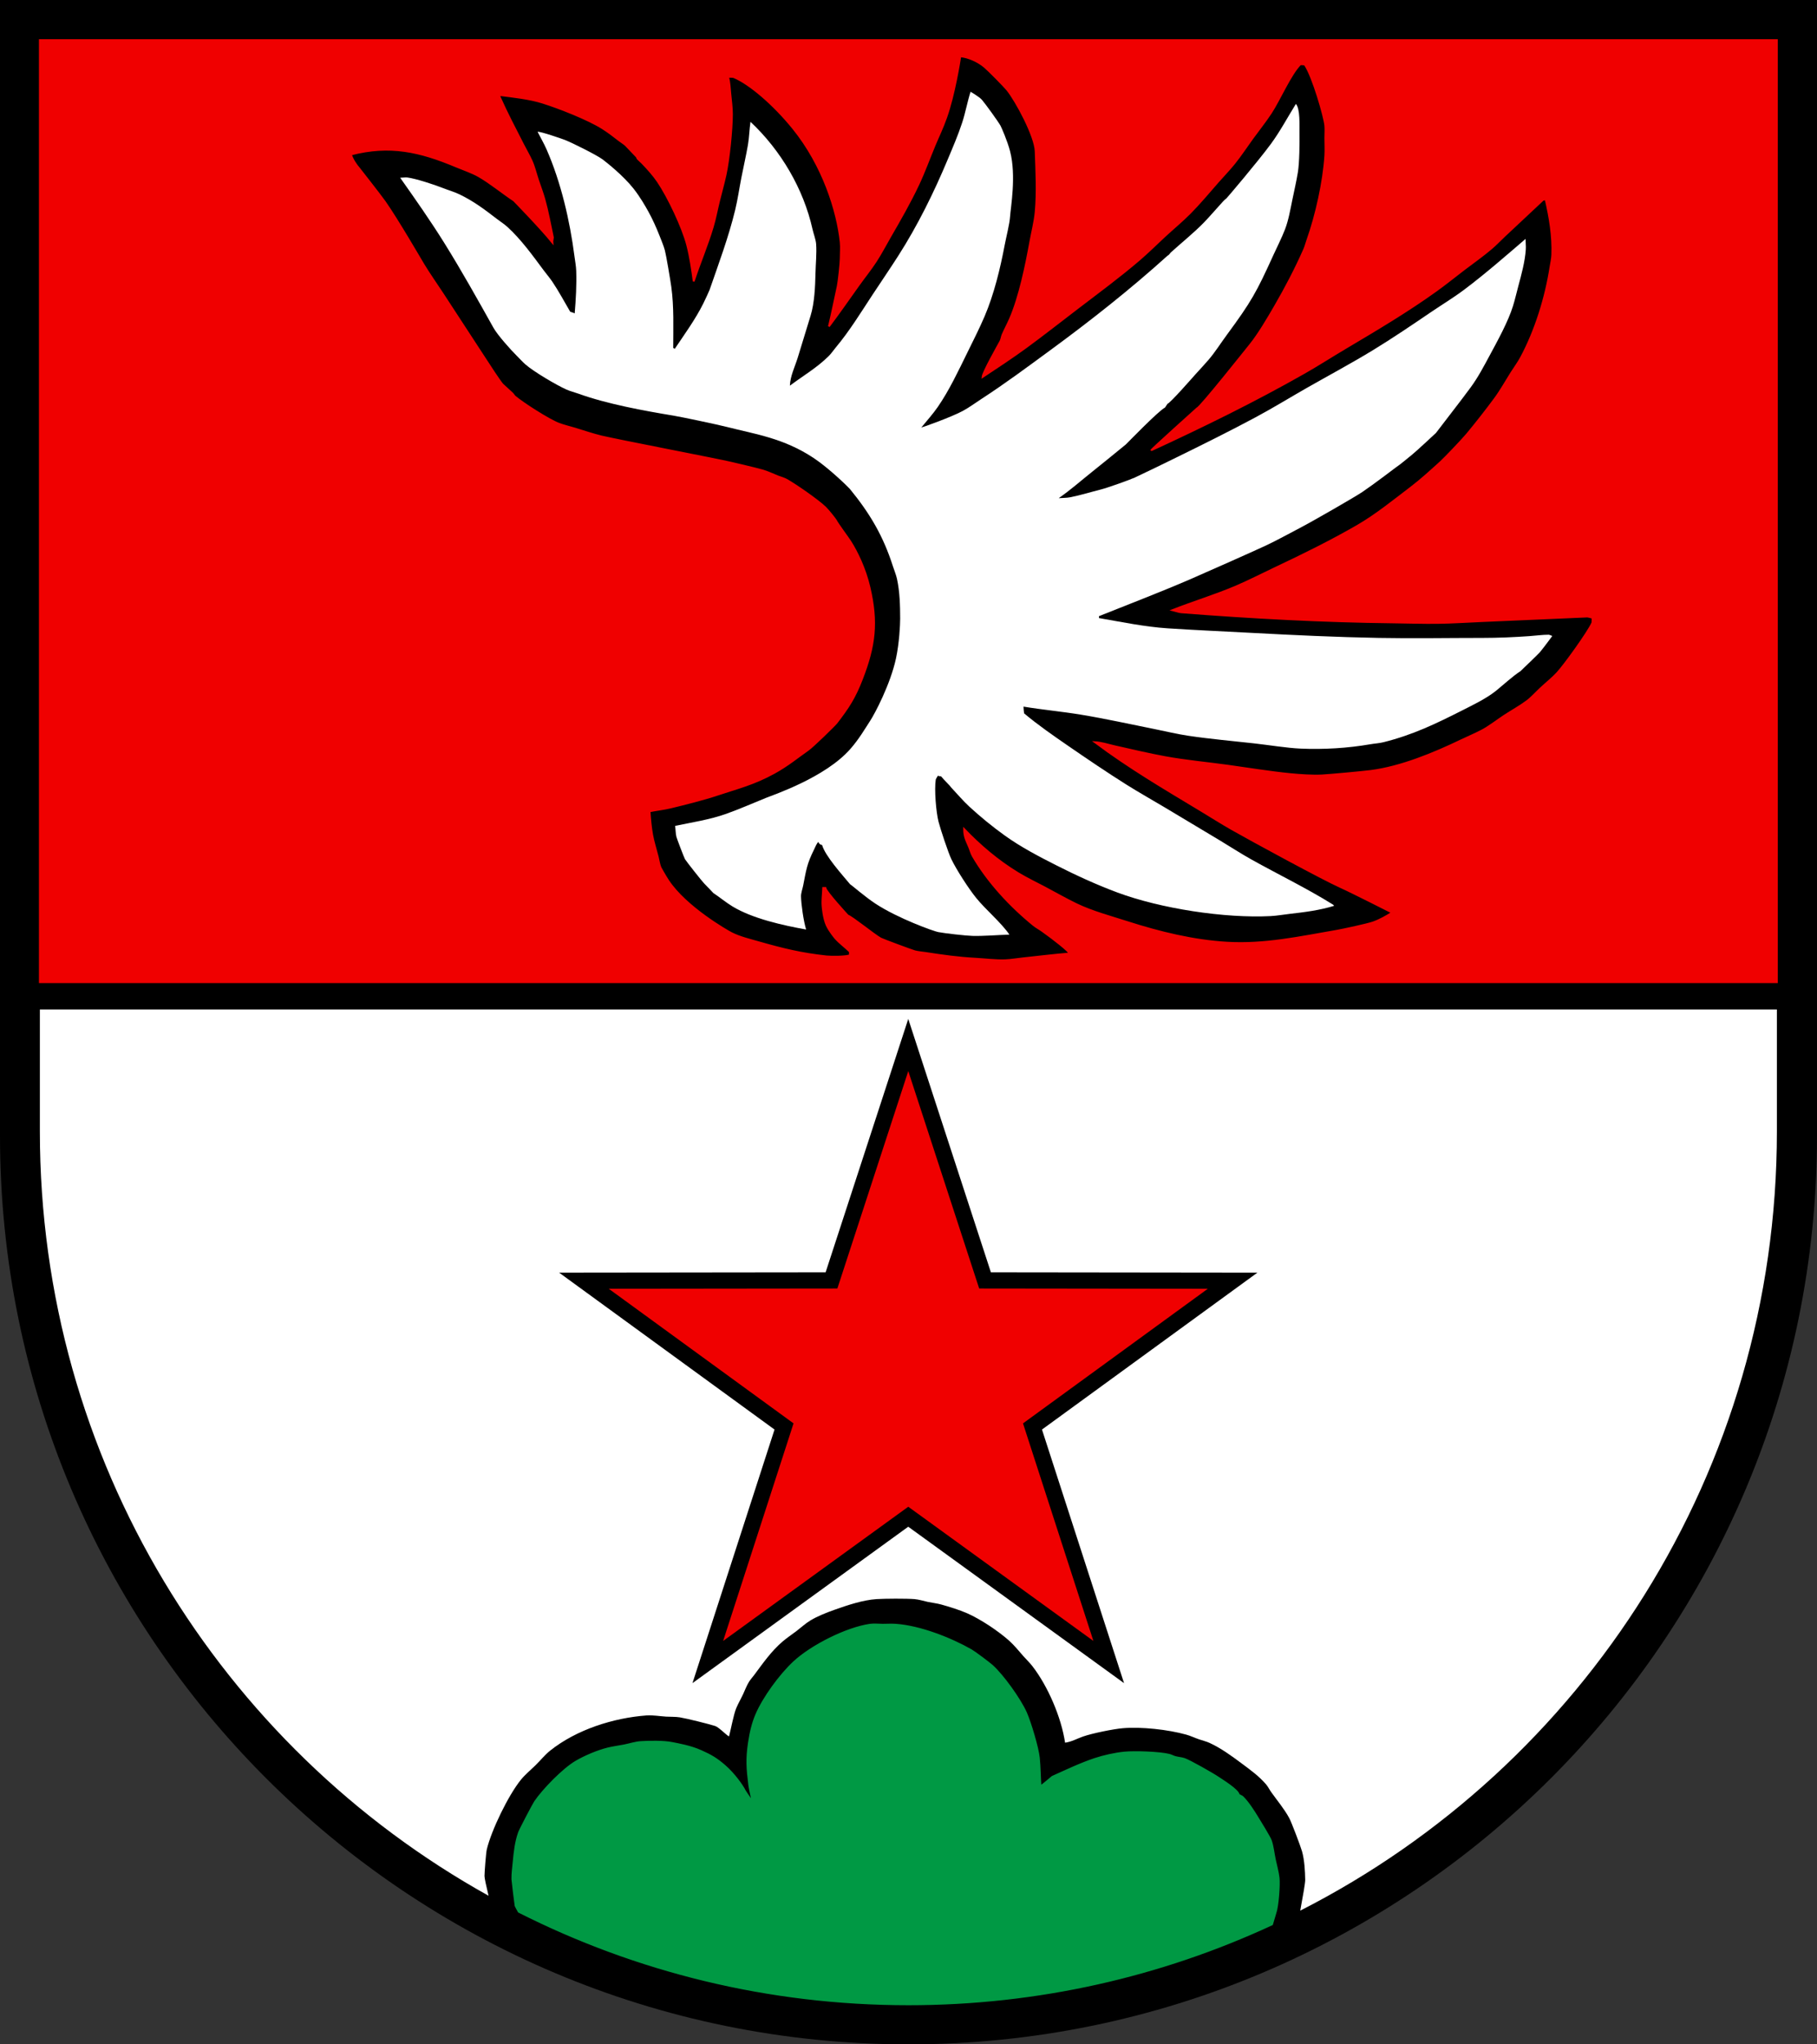
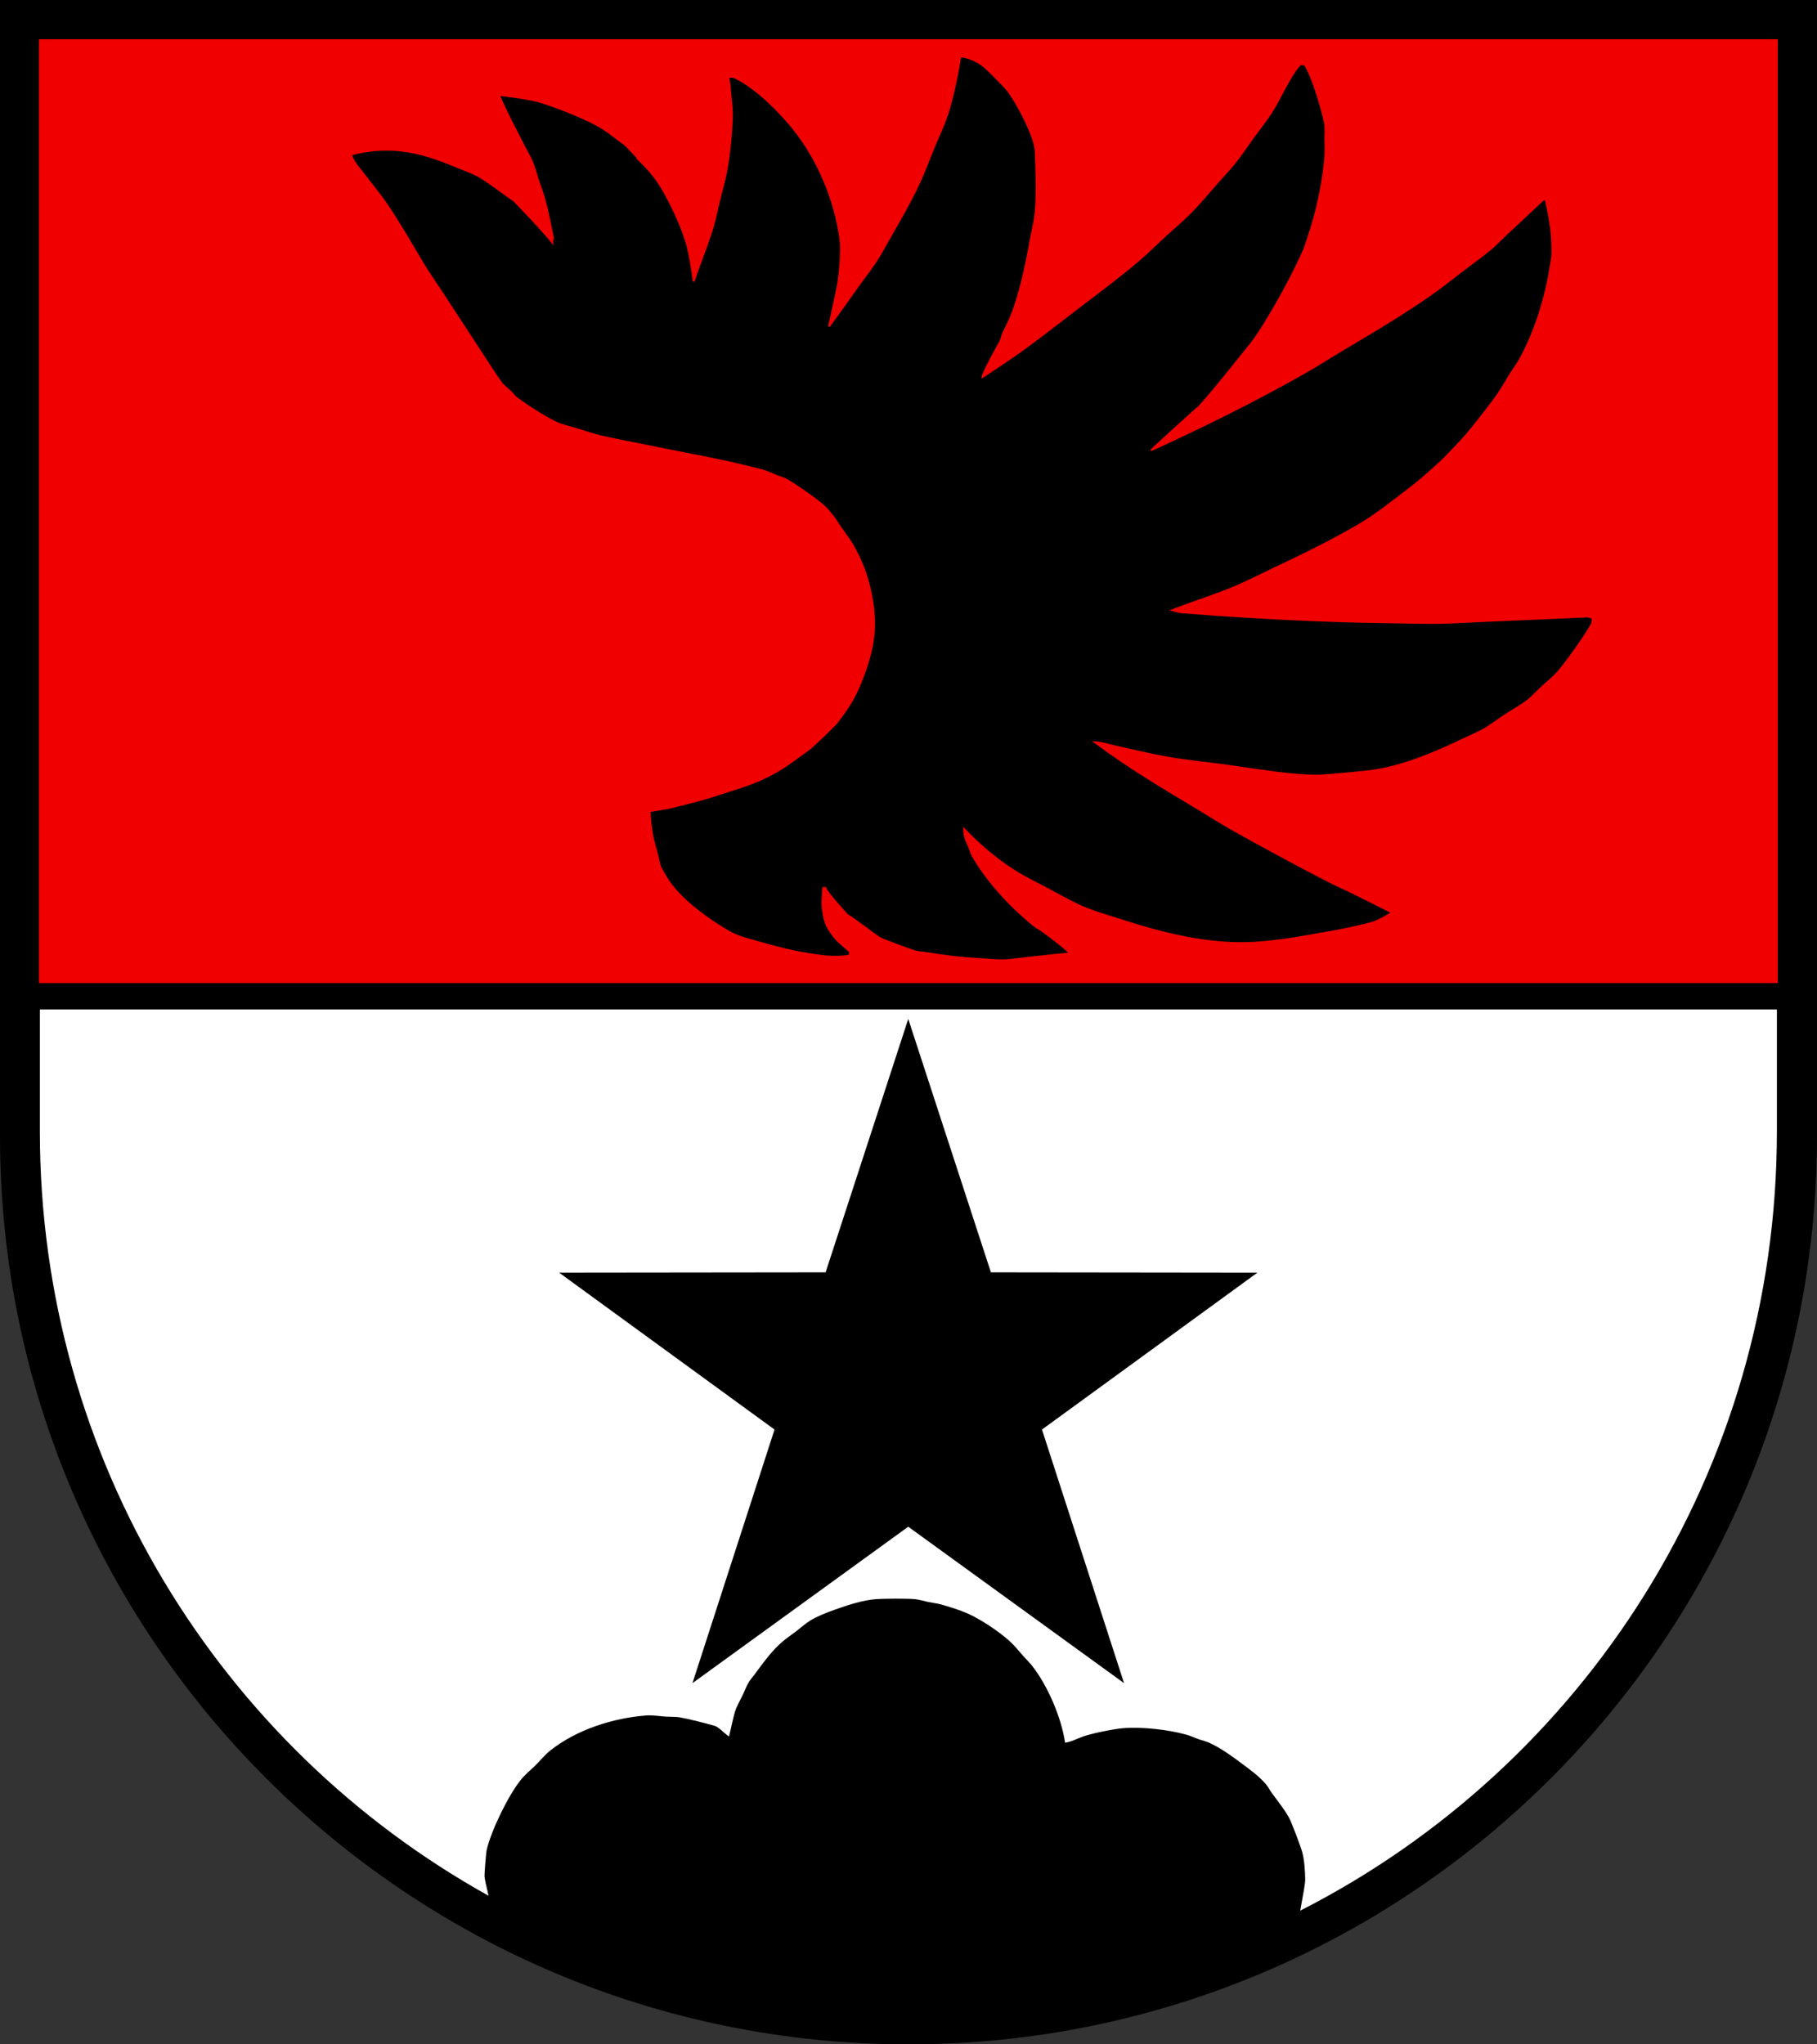
<svg xmlns="http://www.w3.org/2000/svg" width="283.465" height="318.897" viewBox="0 0 283.465 318.897" style="overflow:visible;enable-background:new 0 0 283.465 318.897" xml:space="preserve">
  <rect x="0" y="0" width="283.465" height="318.897" fill="#333333" stroke="none" />
  <g id="CMYK_Wappen">
    <path style="fill-rule:evenodd;clip-rule:evenodd;" d="M0,0h283.465v177.165c0,78.278-63.455,141.732-141.732,141.732    S0,255.443,0,177.165V0z" />
    <g>
      <path style="fill-rule:evenodd;clip-rule:evenodd;fill:#FFFFFF;" d="M175.359,262.552l-12.803-39.557l33.608-24.476     l-41.577-0.049l-12.893-39.526l-12.893,39.526l-41.577,0.047l33.607,24.477l-12.801,39.556l33.662-24.399L175.359,262.552z      M202.847,298.038c0.438-2.36,0.783-4.329,0.775-4.801c-0.02-1.362-0.121-3.129-0.498-4.451     c-0.234-0.818-1.626-4.501-1.996-5.189c-0.763-1.416-1.883-2.738-2.814-4.052c-0.258-0.363-0.496-0.846-0.778-1.178     c-1.117-1.31-2.467-2.276-3.833-3.294c-1.587-1.183-3.183-2.351-4.989-3.193c-0.498-0.232-1.137-0.382-1.663-0.565     c-0.659-0.229-1.319-0.545-1.99-0.732c-2.834-0.79-6.987-1.248-9.92-0.998c-1.443,0.123-4.761,0.794-6.188,1.297     c-0.957,0.338-1.781,0.822-2.794,0.958c-0.583-3.93-2.681-8.837-5.13-11.976c-0.395-0.506-0.887-0.978-1.317-1.457     c-0.716-0.797-1.44-1.723-2.235-2.435c-1.735-1.556-4.515-3.405-6.626-4.332c-1.139-0.5-2.821-1.025-4.032-1.357     c-0.662-0.182-1.381-0.256-2.056-0.399c-0.67-0.142-1.419-0.385-2.096-0.439c-1.24-0.1-4.663-0.084-5.929,0     c-2.133,0.143-4.522,0.947-6.526,1.657c-1.255,0.445-2.652,0.99-3.792,1.677c-0.755,0.456-1.472,1.119-2.176,1.657     c-0.728,0.556-1.526,1.078-2.216,1.677c-1.751,1.52-2.998,3.328-4.371,5.17c-0.265,0.355-0.586,0.701-0.818,1.078     c-0.351,0.57-0.616,1.272-0.897,1.883c-0.347,0.75-0.784,1.488-1.099,2.249c-0.391,0.946-0.843,3.352-1.105,4.353     c-0.19,0.049-1.573-1.414-2.147-1.598c-1.066-0.343-4.439-1.179-5.529-1.357c-0.684-0.112-1.441-0.071-2.135-0.113     c-0.963-0.058-2.105-0.256-3.055-0.186c-5.193,0.383-10.934,2.208-15.049,5.489c-0.808,0.644-1.516,1.529-2.256,2.256     c-0.735,0.723-1.652,1.483-2.295,2.275c-1.969,2.426-4.607,7.869-5.33,10.878c-0.124,0.517-0.358,3.55-0.358,4.152     c0,0.331,0.257,1.505,0.632,3.074C34.478,272.507,6.219,227.81,6.219,176.478v-19.016h270.99v19.016     C277.209,229.581,246.966,275.583,202.847,298.038z" />
-       <path style="fill-rule:evenodd;clip-rule:evenodd;fill:#FFFFFF;" d="M157.476,145.791c-1.768,0.051-4.077,0.249-5.768,0.2     c-1.033-0.03-4.332-0.402-5.35-0.599c-0.74-0.143-6.28-2.133-9.781-4.431c-1.624-1.066-3.743-2.92-3.958-3.027     c-1.262-1.518-3.876-4.406-4.364-6.114c-0.334-0.084-0.457-0.186-0.599-0.499c-0.298,0.337-0.452,0.785-0.652,1.184     c-1.13,2.262-1.226,3.192-1.703,5.623c-0.095,0.481-0.349,1.204-0.339,1.676c0.025,1.261,0.392,3.867,0.798,5.19     c-3.592-0.641-8.348-1.698-11.477-3.593c-1.033-0.626-1.984-1.428-2.994-2.096c0,0-1.009-1.069-1.437-1.497     c-0.32-0.32-2.783-3.433-2.994-3.792c-0.131-0.223-1.271-3.211-1.338-3.493c-0.124-0.534-0.118-1.148-0.199-1.696     c2.594-0.54,5.455-0.98,7.964-1.876c2.094-0.748,4.165-1.66,6.228-2.495c1.24-0.502,9.15-3.157,13.074-7.545     c1.421-1.591,2.424-3.349,3.159-4.465c0.729-1.105,3.178-5.736,4.039-9.767c0.505-2.365,0.646-5.18,0.646-6.168     c0-2.025-0.062-4.238-0.499-6.228c-0.144-0.652-0.434-1.335-0.639-1.976c-1.506-4.704-3.584-8.22-6.707-12.036     c-0.188-0.23-3.254-3.248-5.688-4.851c-4.68-3.082-8.94-3.662-13.532-4.83c-1.513-0.385-7.066-1.553-8.304-1.757     c-4.563-0.753-10.381-1.818-14.789-3.413c-0.62-0.224-1.32-0.391-1.917-0.659c-1.562-0.703-5.113-2.785-6.427-3.952     c-0.445-0.396-0.852-0.859-1.277-1.277c-0.941-0.927-3.018-3.241-3.673-4.412c-2.473-4.418-4.947-8.854-7.624-13.153     c-2.178-3.498-4.549-6.876-6.926-10.24c0.346,0,0.812-0.084,1.137-0.04c1.363,0.186,4.18,1.111,5.51,1.637     c0.851,0.336,1.796,0.603,2.614,0.998c2.229,1.078,3.873,2.327,5.809,3.813c0.543,0.417,1.175,0.818,1.677,1.277     c2.148,1.97,3.902,4.417,5.635,6.747c0.44,0.593,0.938,1.167,1.351,1.776c1.001,1.479,1.884,3.146,2.794,4.691     c0.228,0.085,0.486,0.147,0.699,0.259c0.186-2.209,0.311-4.407,0.239-6.627c-0.024-0.747-0.177-1.525-0.272-2.269     c-0.718-5.563-2.105-11.554-4.358-16.693c-0.407-0.931-0.937-1.827-1.396-2.734c0.357-0.115,3.978,1.153,4.291,1.277     c1.089,0.43,4.99,2.365,5.888,3.054c0.651,0.5,3.199,2.511,4.79,4.531c1.021,1.296,1.812,2.681,2.296,3.553     c0.656,1.18,1.264,2.529,1.757,3.792c0.285,0.733,0.636,1.542,0.838,2.295c0.198,0.738,0.847,4.575,0.998,5.669     c0.433,3.136,0.3,6.384,0.3,9.541l0.239,0.14c1.512-2.251,3.218-4.599,4.431-7.026c0.251-0.501,0.938-1.981,0.998-2.155     c1.418-4.093,2.968-8.239,3.992-12.456c0.406-1.669,0.648-3.402,0.978-5.09c0.331-1.694,0.726-3.39,1.019-5.09     c0.202-1.174,0.222-2.409,0.398-3.593c4.721,4.425,8.273,10.435,9.681,16.767c0.158,0.711,0.509,1.587,0.56,2.295     c0.104,1.47-0.068,3.088-0.101,4.571c-0.044,2.017-0.154,4.624-0.758,6.587c-0.676,2.195-1.334,4.395-2.017,6.587     c-0.445,1.431-1.167,2.846-1.217,4.352c2.063-1.559,4.228-2.791,6.087-4.651c0.381-0.381,0.71-0.881,1.059-1.297     c2.162-2.583,3.897-5.431,5.748-8.244c1.331-2.023,2.707-4.028,4.012-6.068c3.017-4.716,5.537-9.83,7.698-14.984     c0.8-1.908,1.64-3.847,2.281-5.815c0.509-1.56,0.8-3.217,1.298-4.791c0,0,1.378,0.793,1.776,1.258     c0.547,0.638,2.503,3.334,2.895,4.032c0.139,0.249,1.08,2.382,1.496,3.992c0.996,3.843,0.084,8.782,0,10.18     c-0.065,1.108-0.612,3.236-0.838,4.431c-0.692,3.664-1.674,7.731-3.153,11.178c-0.819,1.907-1.777,3.791-2.694,5.655     c-1.395,2.834-2.798,5.839-4.591,8.437c-0.773,1.121-1.715,2.16-2.575,3.214c0.164-0.013,4.686-1.621,6.487-2.595     c0.993-0.537,1.963-1.259,2.914-1.876c3.673-2.383,7.167-4.983,10.698-7.572c6.346-4.653,12.498-9.503,18.343-14.784     c0.154-0.018,0.459-0.459,0.459-0.459c1.635-1.482,3.691-3.143,5.189-4.691c0.826-0.854,1.606-1.769,2.408-2.648     c0.347-0.379,0.712-0.835,1.125-1.144c0.078-0.06,4.825-5.63,6.926-8.483c1.429-1.94,2.614-4.178,3.892-6.228     c0.691,0.788,0.54,3.402,0.56,4.471c0.028,1.6-0.005,4.737-0.26,6.248c-0.242,1.433-0.571,2.867-0.865,4.291     c-0.303,1.471-0.59,3.145-1.131,4.551c-0.521,1.353-1.209,2.684-1.81,4.005c-2.663,5.858-3.436,7.255-7.292,12.495     c-0.928,1.261-1.802,2.652-2.814,3.839c-0.648,0.761-1.346,1.493-2.016,2.236c-0.379,0.419-3.92,4.478-4.411,4.651l-0.379,0.579     c-0.996,0.475-5.978,5.64-6.107,5.749c-1.327,1.105-4.875,3.961-5.29,4.292c-1.839,1.465-3.204,2.708-5.189,4.092     c0.575-0.049,1.237-0.029,1.797-0.14c1.627-0.321,3.259-0.831,4.87-1.238c0.939-0.237,4.458-1.488,5.202-1.836     c2.271-1.062,4.522-2.17,6.773-3.273c4.046-1.983,8.104-4.003,12.075-6.128c2.705-1.447,5.337-3.07,8.004-4.591     c3.431-1.956,6.951-3.833,10.319-5.889c3.063-1.869,6.071-3.91,9.042-5.928c1.709-1.162,3.52-2.253,5.169-3.493     c3.302-2.481,6.446-5.234,9.581-7.924c0,0.531,0.074,1.116,0.04,1.637c-0.126,1.881-0.67,3.878-1.158,5.689     c-0.28,1.039-0.521,2.105-0.838,3.134c-0.752,2.442-2.434,5.478-3.633,7.704c-0.907,1.686-1.816,3.421-2.954,4.971     c-1.767,2.405-3.63,4.744-5.429,7.125c-0.027,0.036-3.107,2.898-3.706,3.374c-0.877,0.696-1.713,1.447-2.642,2.076     c0,0-3.434,2.616-5.143,3.766c-1.212,0.815-7.75,4.574-9.761,5.622c-1.721,0.896-3.443,1.859-5.195,2.688     c-1.617,0.764-9.507,4.271-11.816,5.27c-4.71,2.036-9.545,3.882-14.312,5.789v0.299c3.509,0.604,7.116,1.363,10.679,1.597     c4.414,0.29,8.842,0.482,13.26,0.718c6.542,0.351,13.104,0.656,19.653,0.779c5.414,0.101,10.851,0,16.268,0     c2.442,0,4.868-0.109,7.305-0.28c0.989-0.069,2.027-0.219,3.015-0.219c0.072,0,0.461,0.162,0.538,0.2     c-0.642,0.856-1.272,1.729-1.956,2.555c-0.17,0.206-2.963,2.901-3.014,2.935c-1.217,0.789-2.643,2.114-3.806,3.054     c-1.459,1.178-3.546,2.188-5.216,3.034c-4.189,2.122-7.76,3.846-12.335,4.99c-0.658,0.165-1.384,0.203-2.056,0.319     c-3.557,0.616-7.306,0.839-10.918,0.679c-2.132-0.095-5.034-0.573-7.246-0.818c-3.389-0.376-6.827-0.678-10.199-1.178     c-1.749-0.259-3.513-0.691-5.249-1.038c-3.822-0.765-7.673-1.621-11.517-2.256c-2.979-0.492-5.999-0.764-8.982-1.257     c0.024,0.351,0.033,0.711,0.101,1.058c2.2,1.839,4.515,3.439,6.879,5.069c2.972,2.048,5.976,4.084,9.028,6.008     c2.001,1.26,4.078,2.418,6.107,3.633l8.563,5.13c1.626,0.979,3.233,2.029,4.89,2.954c4.12,2.3,8.688,4.515,12.675,7.006     c0.032,0.02,0.225,0.169,0.199,0.219c-2.175,0.676-4.553,0.987-6.806,1.238c-1.011,0.112-2.064,0.307-3.074,0.359     c-7.156,0.37-17.17-1.163-23.951-3.693c-3.227-1.204-6.393-2.658-9.461-4.211c-2.771-1.403-5.552-2.853-8.084-4.671     c-1.883-1.353-3.781-2.901-5.488-4.471c-1.025-0.942-1.974-2.079-2.935-3.094c-0.026-0.134-1.054-1.086-1.497-1.656     c-0.164,0.005-0.348-0.036-0.499-0.1c-0.123,0.168-0.23,0.394-0.333,0.579c-0.25,1.593,0.051,5.126,0.433,6.607     c0.296,1.144,1.514,4.829,1.996,5.828c0.813,1.682,2.691,4.59,3.872,6.048C153.803,141.934,156.169,143.885,157.476,145.791z" />
    </g>
    <g>
      <path style="fill-rule:evenodd;clip-rule:evenodd;fill:#F00000;stroke:#F00000;stroke-width:0.283;stroke-miterlimit:3.864;" d="     M166.858,148.739c-0.049-0.353-2.51-2.286-4.277-3.535c-0.52-0.367-0.937-0.572-1.353-0.911     c-3.633-2.961-7.123-6.71-9.481-10.779c-0.233-0.404-0.371-0.96-0.559-1.397c-0.465-1.085-0.778-1.621-0.778-2.794     c2.499,2.614,5.319,5.007,8.423,6.886c1.339,0.81,2.786,1.506,4.172,2.236c1.646,0.866,3.275,1.809,4.95,2.614     c2.457,1.182,5.38,1.962,7.957,2.788c4.984,1.599,10.247,2.892,15.495,3.2c5.898,0.347,11.344-0.854,17.146-1.856     c1.019-0.176,4.777-0.993,5.648-1.297c1.034-0.362,2.07-0.952,2.994-1.537c0,0-6.412-3.256-7.984-3.952     c-2.689-1.191-14.056-7.365-17.065-9.082c-1.632-0.932-3.221-1.945-4.83-2.914c-5.751-3.465-11.115-6.612-16.507-10.639     c1.022,0.054,2.176,0.436,3.174,0.659c2.586,0.577,5.179,1.199,7.784,1.677c3.224,0.591,6.551,0.888,9.801,1.337     c3.251,0.449,6.535,0.998,9.8,1.317c1.438,0.141,3.419,0.273,4.851,0.2c1.263-0.065,6.366-0.537,7.624-0.699     c4.747-0.611,9.877-2.743,14.132-4.791c1.049-0.505,2.145-0.958,3.173-1.497c1.195-0.626,2.379-1.567,3.513-2.315     c1.152-0.76,2.434-1.454,3.533-2.275c0.753-0.563,1.481-1.381,2.176-2.029c0.833-0.778,1.783-1.529,2.555-2.362     c1.134-1.225,4.789-6.285,5.489-7.824c0.034-0.076,0.04-0.675,0.04-0.798c-0.106-0.048-0.729-0.204-0.839-0.2     c-5.505,0.227-11.008,0.492-16.513,0.719c-2.255,0.093-4.525,0.251-6.78,0.279c-2.33,0.029-4.675-0.053-7.006-0.08     c-11.028-0.126-22.058-0.72-33.053-1.577c-0.396-0.031-0.937-0.245-1.337-0.339c3.241-1.271,6.621-2.295,9.819-3.652     c2.09-0.887,4.134-1.947,6.188-2.915c4.335-2.042,8.62-4.155,12.774-6.547c2.959-1.704,5.654-3.909,8.363-5.968     c1.657-1.26,3.129-2.617,4.67-4.012c0.619-0.56,3.401-3.469,4.139-4.358c1.485-1.793,2.942-3.651,4.324-5.522     c0.926-1.253,1.723-2.69,2.556-4.012c0.498-0.792,1.097-1.595,1.536-2.415c2.271-4.235,3.867-9.395,4.598-14.146     c0.094-0.605,0.249-1.253,0.272-1.863c0.113-2.931-0.377-5.839-1.037-8.683c-0.147,0.063-0.343,0.03-0.46,0.14     c-1.992,1.874-3.984,3.747-5.987,5.609c-0.66,0.614-1.293,1.292-1.976,1.876c-1.368,1.171-2.896,2.241-4.332,3.333     c-1.436,1.093-2.846,2.241-4.311,3.293c-4.551,3.27-9.42,6.146-14.231,9.002c-2.128,1.264-4.217,2.609-6.367,3.833     c-7.741,4.402-15.749,8.33-23.832,12.056c-0.097-0.041,7.126-6.527,7.126-6.527c0.502-0.122,7.829-9.362,8.283-9.92     c1.295-1.591,2.846-4.234,3.865-5.995c1.668-2.881,3.214-5.826,4.558-8.875c0.206-0.467,0.328-0.976,0.499-1.458     c1.379-3.894,2.523-9.027,2.794-13.153c0.06-0.901,0-1.849,0-2.755c0-0.63,0.055-1.312,0-1.936     c-0.119-1.362-1.944-7.709-3.193-9.521c-0.137-0.046-0.546-0.069-0.698-0.06c-1.538,1.538-3.26,5.555-4.591,7.584     c-0.887,1.352-1.923,2.644-2.874,3.952c-0.946,1.301-1.847,2.682-2.854,3.932c-0.809,1.003-1.725,1.945-2.575,2.914     c-1.406,1.604-2.813,3.297-4.311,4.811c-1.266,1.279-2.692,2.446-4.012,3.673c-1.315,1.222-2.608,2.507-3.973,3.673     c-3.068,2.621-6.372,5.057-9.58,7.505c-2.67,2.038-5.316,4.124-8.024,6.108c-2.192,1.607-4.522,3.123-6.786,4.631     c0.065-0.755,2.424-4.896,2.795-5.589c0.155-0.291,0.198-0.718,0.339-1.038c0.365-0.827,0.797-1.626,1.157-2.456     c1.484-3.412,2.495-8.332,3.154-11.976c0.275-1.522,0.695-3.138,0.838-4.671c0.289-3.102,0.107-6.374,0-9.481     c-0.082-2.374-3.053-7.88-4.431-9.581c-0.463-0.571-2.882-3.026-3.553-3.593c-0.963-0.813-2.51-1.542-3.772-1.637     c-0.13,0.827-0.928,5.927-2.197,9.521c-0.614,1.739-1.215,2.92-1.814,4.365c-0.842,2.025-1.602,4.133-2.535,6.115     c-1.305,2.768-2.858,5.476-4.391,8.124c-0.739,1.276-1.434,2.619-2.236,3.852c-0.822,1.265-1.795,2.464-2.674,3.693     c-1.548,2.161-3.049,4.346-4.651,6.467c0.506-2.083,0.919-4.193,1.378-6.288c0.149-0.682,0.459-3.579,0.459-4.271     c0-0.835,0.087-1.771,0-2.595c-0.511-4.812-2.699-11.93-7.426-17.765c-3.005-3.71-6.775-6.952-9.28-7.984     c-0.096-0.039-0.717-0.04-0.858-0.04c0.227,0.858,0.262,1.774,0.346,2.654c0.1,1.041,0.253,2.132,0.253,3.174     c0,2.385-0.475,7.11-0.998,9.481c-0.301,1.364-0.683,2.715-1.018,4.072c-0.333,1.344-0.583,2.725-0.979,4.052     c-0.853,2.862-2.045,5.643-2.974,8.483c-0.251-1.878-0.526-3.791-0.998-5.628c-0.733-2.855-2.981-7.551-4.591-9.94     c-0.681-1.009-1.62-2.051-2.476-2.934c-0.224-0.231-0.521-0.453-0.718-0.699c-0.038-0.046-0.041-0.178-0.08-0.219l-1.696-1.776     c-0.269-0.282-0.727-0.539-1.038-0.785c-0.834-0.66-1.738-1.343-2.635-1.91c-2.237-1.416-6.755-3.184-9.321-3.992     c-2.119-0.667-4.594-0.916-6.786-1.198c0.03,0.113,0.053,0.274,0.1,0.379c1.107,2.485,2.364,4.871,3.6,7.292     c0.44,0.863,0.952,1.729,1.351,2.608c0.42,0.926,0.675,2.023,0.998,2.994c0.33,0.99,0.717,1.991,0.998,2.994     c0.542,1.938,0.922,4.016,1.337,5.988c0.003,0.013-0.116,0.585-0.1,0.738c-1.797-2.234-5.987-6.527-5.987-6.527     c-1.731-1.146-3.748-2.801-5.489-3.792c-1.074-0.611-2.399-1.049-3.546-1.53c-5.63-2.361-10.334-3.445-16.394-1.863     c0.218,0.758,0.801,1.633,1.297,2.196c0,0,3.253,4.141,3.992,5.189c1.911,2.714,5.744,9.31,5.968,9.681     c0.947,1.572,2.027,3.094,3.034,4.631l5.289,8.104l2.761,4.225c0.322,0.491,1.174,1.718,1.291,1.829     c0.504,0.481,1.034,0.931,1.537,1.411c0.151,0.144,0.272,0.375,0.419,0.499c1.28,1.083,5.281,3.643,6.826,4.231     c0.808,0.308,1.686,0.512,2.515,0.758c1.381,0.411,2.772,0.906,4.172,1.238c2.616,0.62,18.299,3.633,20.219,4.099     c1.62,0.393,3.264,0.75,4.87,1.19c0.8,0.22,1.64,0.631,2.415,0.938c0.456,0.18,0.995,0.314,1.418,0.559     c1.458,0.843,4.832,3.173,5.987,4.292c0.521,0.505,1.575,1.872,1.63,1.982c0.294,0.587,1.908,2.753,2.263,3.307     c1.034,1.617,2.306,4.217,2.994,7.167c1.273,5.454,0.847,9.089-1.178,14.311c-1.109,2.862-2.062,4.349-3.952,6.807     c-0.292,0.379-3.686,3.698-4.451,4.231c-1.672,1.164-3.105,2.388-5.289,3.593c-3.229,1.78-5.847,2.392-8.822,3.394     c-2.113,0.711-5.122,1.462-7.325,1.996c-1.071,0.26-2.208,0.376-3.294,0.599c0.076,1.162,0.195,2.488,0.399,3.633     c0.205,1.147,0.588,2.312,0.872,3.446c0.131,0.526,0.225,1.188,0.426,1.684c0,0,0.711,1.306,1.237,2.095     c2.765,4.145,9.165,7.802,9.84,8.145c1.315,0.667,2.871,1.031,4.292,1.438c3.771,1.077,6.578,1.762,10.519,2.195     c0.761,0.084,3.212,0.077,3.672-0.199v-0.539c-0.707-0.695-1.579-1.329-2.235-2.056c-0.107-0.12-0.998-1.195-1.396-2.091     c-0.486-1.093-0.616-2.72-0.639-2.999c-0.073-0.881,0.072-1.9,0.1-2.794h0.339c0.145,0.664,3.493,4.292,3.493,4.292     c0.775,0.299,4.028,2.965,5.13,3.593c0.298,0.169,4.916,1.886,5.349,1.996c0.537,0.136,1.128,0.173,1.677,0.259     c2.605,0.408,5.128,0.757,7.765,0.898c1.525,0.082,3.149,0.296,4.67,0.239c0.92-0.034,1.857-0.208,2.774-0.299     C161.844,149.26,164.622,148.91,166.858,148.739z M277.209,153.21H6.219V6.26h270.99V153.21z" />
-       <path style="fill:#F00000;stroke:#F00000;stroke-width:0.283;stroke-miterlimit:3.864;" d="M170.31,255.601l-28.614-20.74     l-28.613,20.739l10.881-33.622l-28.565-20.806l35.339-0.04l10.959-33.598l10.959,33.598l35.34,0.041l-28.566,20.805     L170.31,255.601z" />
    </g>
    <g>
-       <path style="fill-rule:evenodd;clip-rule:evenodd;fill:#009944;stroke:#009944;stroke-width:0.283;stroke-miterlimit:3.864;" d="     M80.931,298.215c-0.294-0.526-0.475-0.865-0.499-0.945c-0.034-0.114-0.495-3.907-0.499-4.132c-0.017-0.888,0.118-1.83,0.2-2.715     c0.14-1.514,0.321-3.128,0.838-4.571c0.163-0.456,2.202-4.357,2.495-4.791c1.258-1.859,4.389-5.101,6.427-6.287     c1.4-0.816,3.357-1.644,4.95-2.036c0.834-0.206,1.711-0.308,2.555-0.479c0.818-0.166,1.75-0.466,2.575-0.519     c1.298-0.083,3.521-0.126,4.85,0.14c0.958,0.191,2.856,0.51,4.531,1.258c1.567,0.699,2.437,1.208,3.732,2.335     c1.449,1.261,2.749,3.116,3.094,3.833c0.101,0.208,1.075,1.559,1.197,1.856c0.122,0.066-0.36-1.695-0.499-2.794     c-0.317-2.526-0.418-4.01-0.04-6.527c0.261-1.734,0.6-3.081,1.138-4.352c1.128-2.662,3.74-6.229,5.889-8.224     c2.729-2.534,8.164-5.29,11.876-5.828c0.602-0.087,1.357,0,1.976,0c0.661,0,1.358-0.047,2.016,0     c3.793,0.271,8.503,2.114,11.776,3.972c0.507,0.288,2.765,1.98,3.233,2.395c1.672,1.477,4.399,5.28,5.329,7.386     c0.641,1.45,1.83,5.39,1.996,6.986c0.154,1.478,0.153,3.003,0.26,4.491c0.634-0.462,1.836-1.497,1.836-1.497     c2.183-0.978,4.374-2.037,6.646-2.794c1.393-0.464,3.165-0.856,4.631-0.998c1.607-0.155,5.506-0.022,6.986,0.359     c0.309,0.08,0.606,0.253,0.918,0.339c0.458,0.127,0.972,0.151,1.417,0.3c0.828,0.276,4.438,2.331,5.263,2.895     c0.588,0.4,3.144,1.957,3.22,2.694c0.084,0.045,0.525,0.267,0.56,0.299c0.863,0.813,1.818,2.32,2.415,3.313     c0.357,0.596,1.854,2.981,2.056,3.573c0.302,0.887,0.406,1.951,0.599,2.875c0.197,0.949,0.492,1.955,0.599,2.914     c0.119,1.074-0.119,4.43-0.499,5.469c-0.053,0.144-0.254,0.828-0.528,1.772c-17.257,8.006-36.475,12.473-56.729,12.473     C119.858,312.652,99.211,307.452,80.931,298.215z" />
-     </g>
+       </g>
  </g>
</svg>